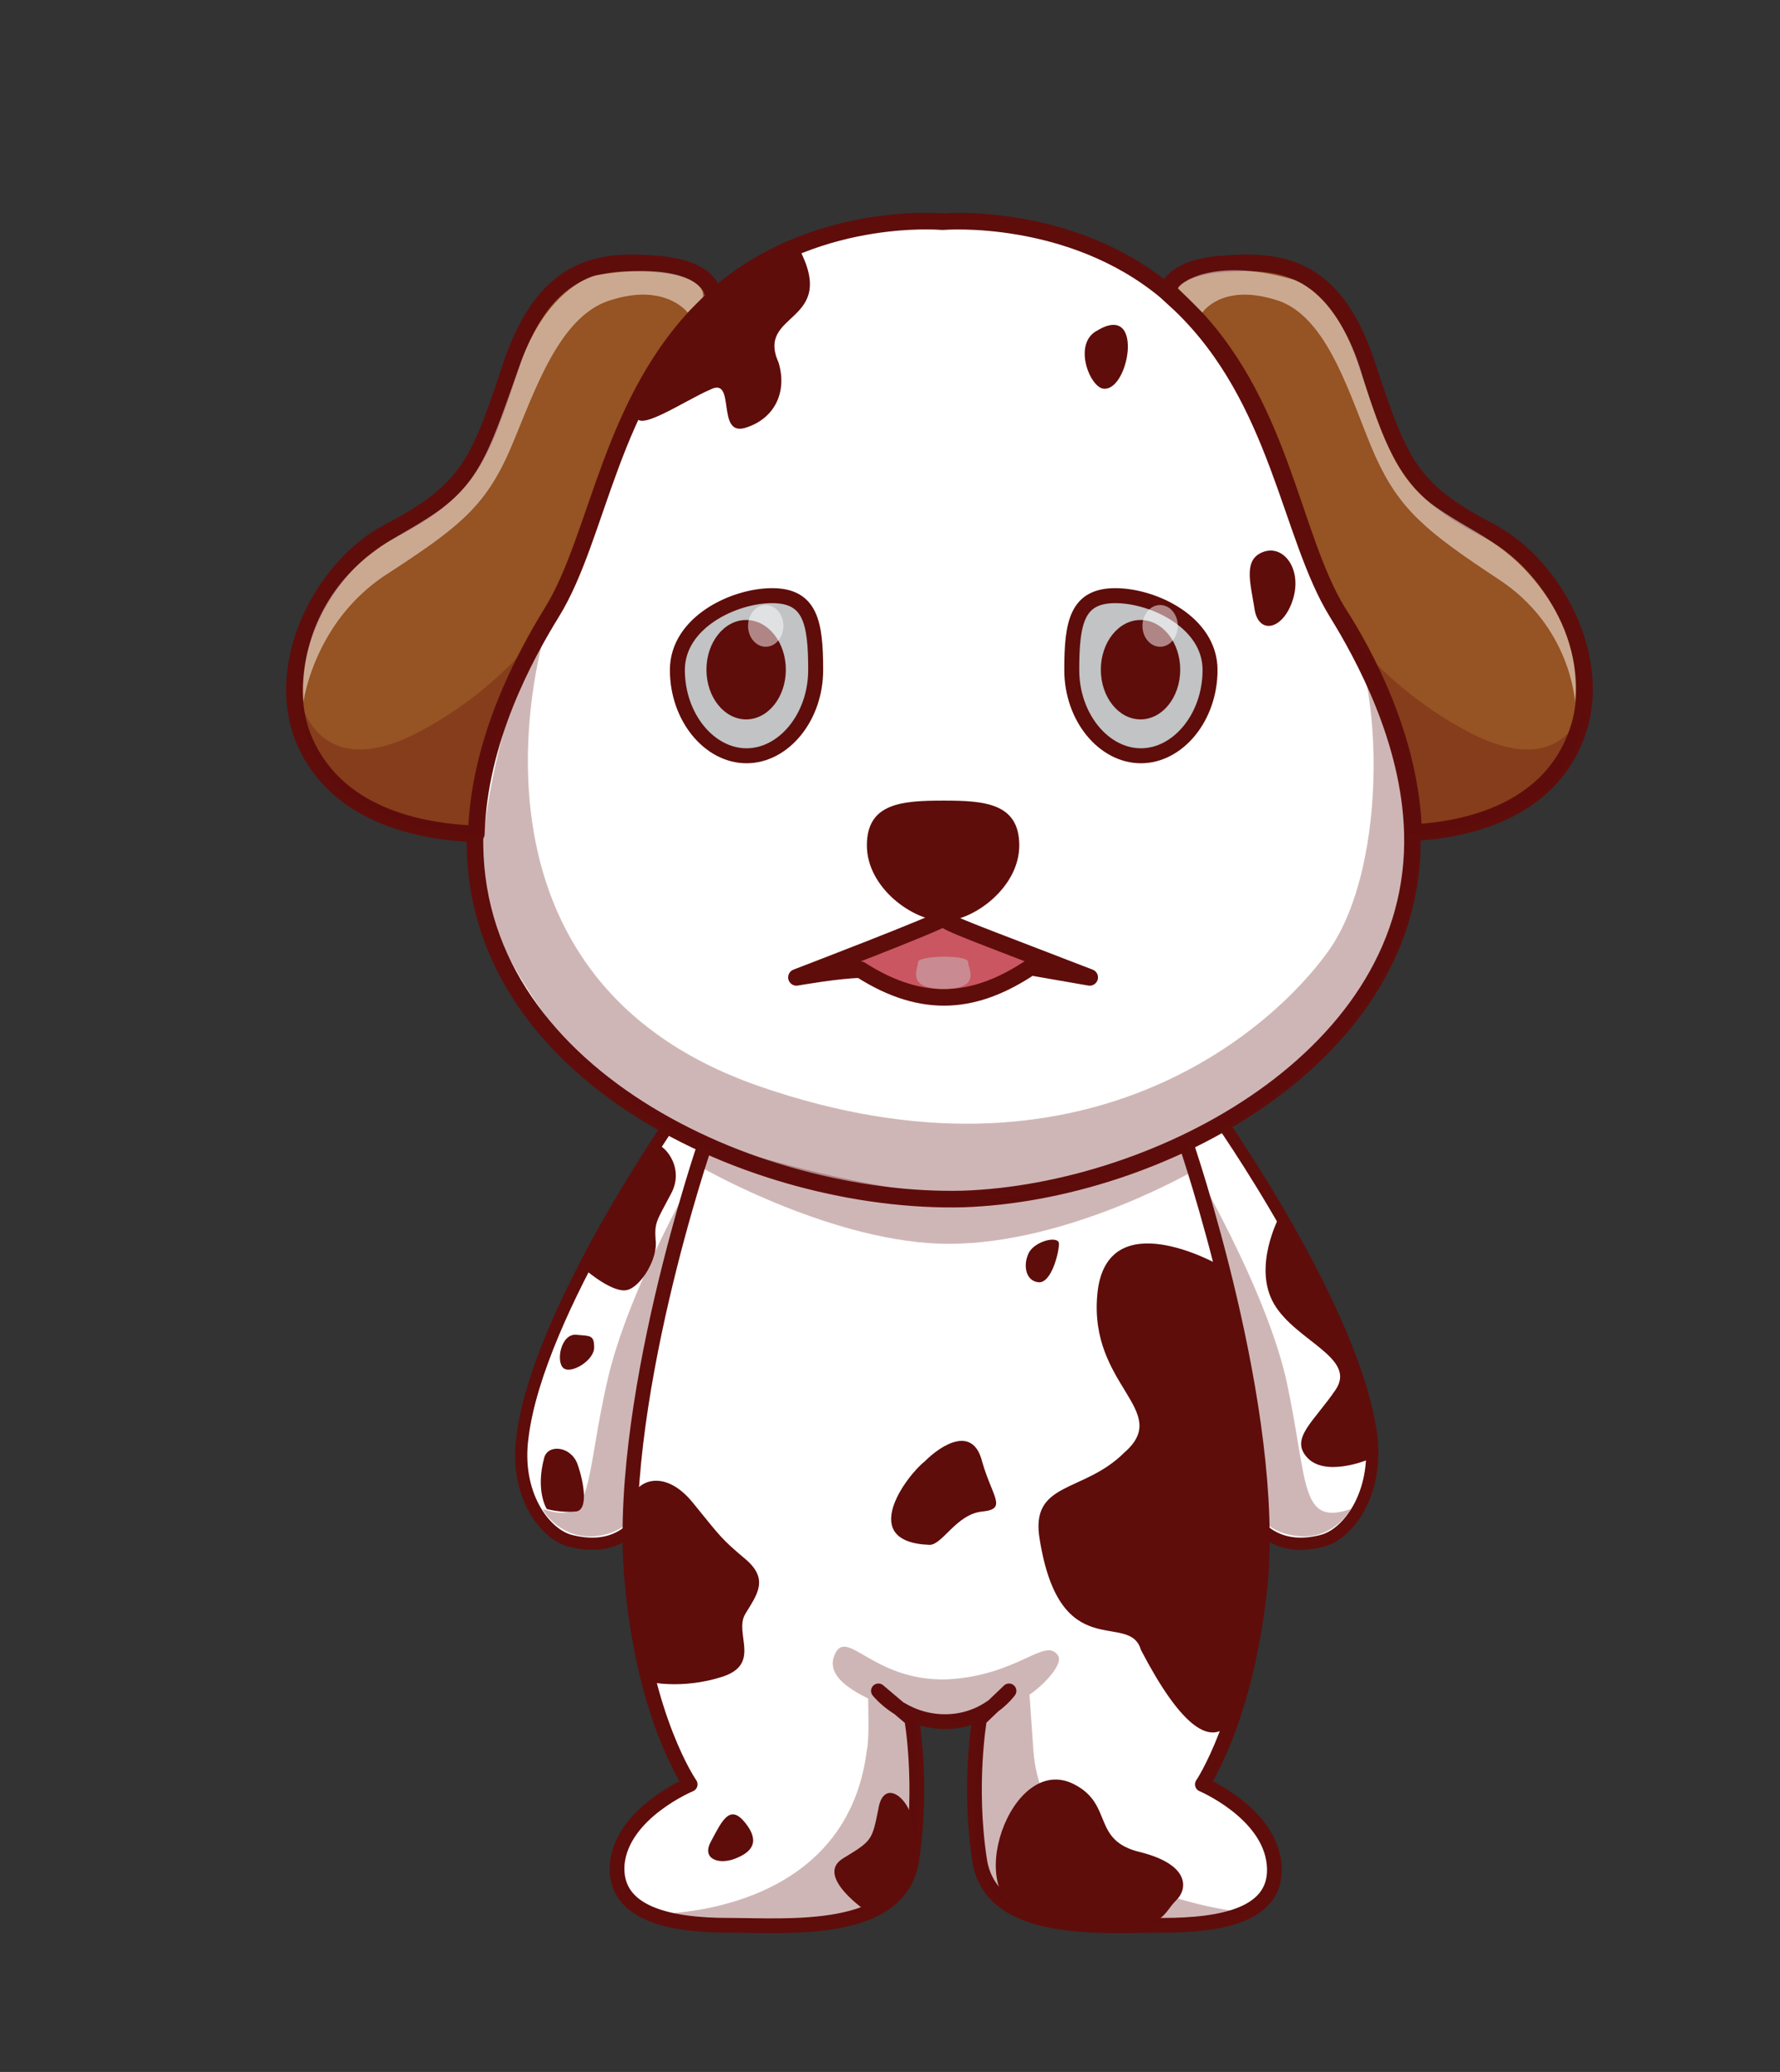
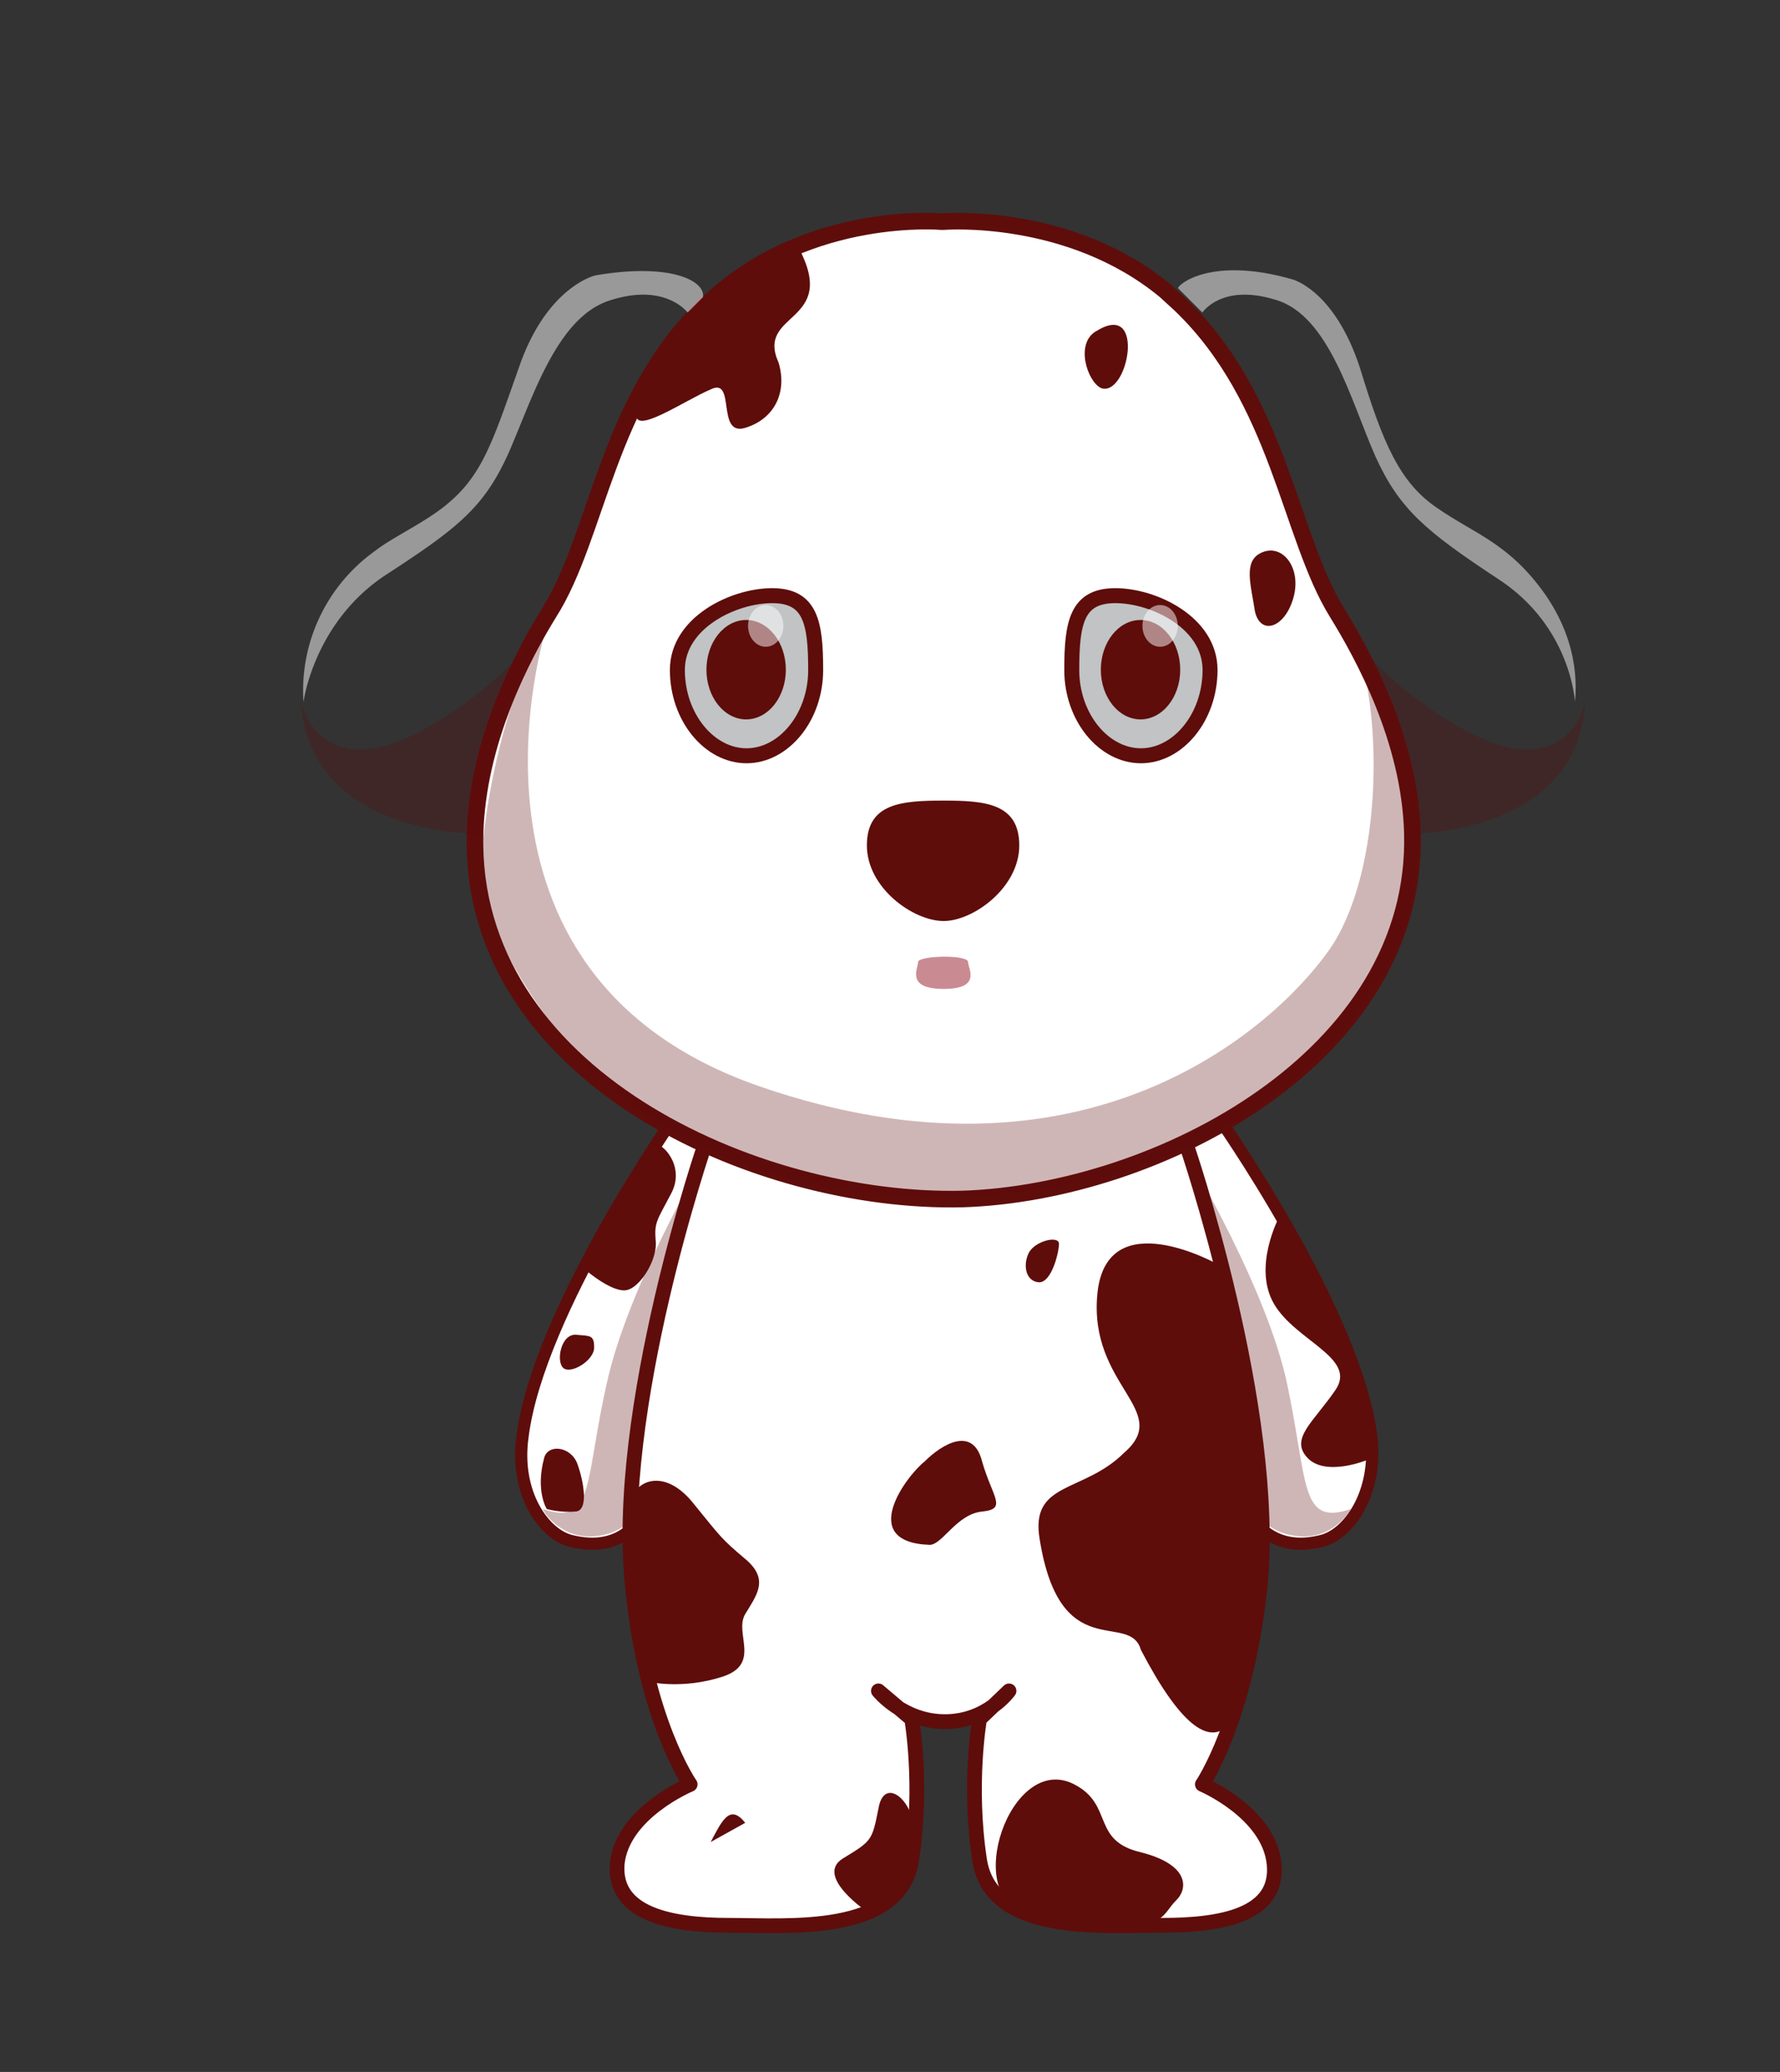
<svg xmlns="http://www.w3.org/2000/svg" viewBox="0 0 1390.1 1617.5">
  <rect x="0" y="0" width="1390.1" height="1617.5" fill="#333333" stroke="none" />
  <style>
		.st0{fill:#fff;stroke:#5e0d0b;stroke-width:9.524;stroke-linecap:round;stroke-linejoin:round;stroke-miterlimit:10}.st1{opacity:.5;fill:#fff}.st2{opacity:.3}.st2,.st3{fill:#5e0d0b}.st6,.st8{fill:#965323;stroke:#5e0d0b;stroke-width:12.964;stroke-linecap:round;stroke-linejoin:round;stroke-miterlimit:10}.st8{fill:#c1c3c4;stroke-width:11.69}
	</style>
  <path class="st0" d="M950 870s109 154 121 252c5 44-18 76-39 81-40 10-55-18-60-27s-81-280-81-280-4-30 20-38c23-7 39 12 39 12z" />
  <path class="st1" d="M941 875s27 47 77 148c36 73 51 122 38 151 0 0 13-33 8-57-5-43-36-105-36-105l-29-55-40-63-14-20-4 1z" />
  <path class="st2" d="M919 888s66 107 85 187c18 81 10 117 51 103-1 2-15 25-43 21-26-3-35-24-35-24s-23-75-38-129l-43-155c2-24 10-25 23-3z" />
  <path class="st3" d="M1067 1140s-32 13-46-2 5-28 22-53-31-38-48-67 4-68 4-68c43 67 72 169 72 169s3 8-4 21z" />
  <path class="st0" d="M528 870s-108 154-120 252c-6 44 17 76 38 81 41 10 55-18 60-27s81-280 81-280 5-30-19-38c-24-7-40 12-40 12z" />
  <path class="st1" d="M537 875s-27 47-76 148c-37 73-52 122-38 151 0 0-13-33-9-57 5-43 37-105 37-105l28-55 40-63 14-20 4 1z" />
  <path class="st2" d="M559 888s-65 107-84 187c-19 81-10 117-51 103 0 2 15 25 43 21 25-3 35-24 35-24s23-75 37-129l44-155c-3-24-11-25-24-3z" />
  <path class="st3" d="M450 1042c11 1 14 0 14 10s-18 21-24 16-2-27 10-26zM512 894c4-3 24 16 12 38-11 21-13 22-12 36 2 14-11 36-22 39s-32-15-32-15 42-87 54-98zM425 1138c3-11 21-9 26 5s9 37-2 37c-12 1-22-2-22-2s-9-14-2-40z" />
  <path d="M926 892s72 209 58 347c-11 104-45 154-45 154s52 22 56 62-41 48-87 48-134 8-143-51 0-110 0-110l23-22s-17 24-50 24-52-24-52-24l26 22s9 51 0 110-97 51-143 51-90-9-87-48c4-40 57-62 57-62s-35-50-45-154c-15-138 57-347 57-347h375z" style="fill:#fff;stroke:#5e0d0b;stroke-width:11.508;stroke-linecap:round;stroke-linejoin:round;stroke-miterlimit:10" />
  <path d="M1103 650c-2-72-38-138-59-172-37-60-45-166-122-240l-12-11c-75-62-173-54-173-54h-2s-102-9-178 60l-6 5c-77 74-84 180-122 240-21 34-56 100-58 173-5 188 219 289 381 285 152-5 356-111 351-286z" style="fill:#fff;stroke:#5e0d0b;stroke-width:12.964;stroke-linecap:round;stroke-linejoin:round;stroke-miterlimit:10" />
-   <path class="st2" d="m973 1493-76 9c-175 6-129-62-134-158l-47-1c1 138 17 172-204 151 0 0 149 3 165-128 2-9 1-30 1-40-16-8-31-18-27-32 9-27 29 19 89 17 55-3 76-33 86-19 5 6-9 22-22 31l3 43c8 114 166 127 166 127zM934 913l-8-21s-68 49-179 41c-72-5-147-27-192-41v-1l-6 21s103 59 192 59c94 0 193-58 193-58z" />
-   <path class="st3" d="M624 194c31 59-34 49-16 89 7 23-3 44-26 51s-7-40-27-30c-21 9-60 36-58 19 0 0 20-74 127-129zM857 258c38-23 24 52 3 45-11-5-21-36-3-45zM984 432c17-9 33 11 26 35s-26 29-30 10c-3-20-9-38 4-45zM951 987s-87-49-94 23 59 91 21 124c-32 32-74 22-66 68 16 99 70 55 79 86 123 236 101-248 60-301zM722 1141c14-14 38-28 45 0 8 28 20 37 0 39s-31 26-41 26c-57-2-18-54-4-65zM803 979c-4 9-2 21 8 22s16-23 16-30-20-2-24 8zM492 1173c4-18 27-27 49 0s22 28 41 44 9 28 0 43 13 39-18 49-57 4-57 4-28-87-15-140zM678 1493s-42-28-20-42c23-14 23-14 28-39 4-24 24-9 27 11 3 19-2 61-35 70zM555 1438c9-17 15-30 27-15s5 23-8 28-26 0-19-13zM919 1483c-8 8-7 12-20 19-13 8-68-2-96-8-53-11-14-127 36-101 31 16 13 44 52 53 39 10 36 29 28 37z" />
+   <path class="st3" d="M624 194c31 59-34 49-16 89 7 23-3 44-26 51s-7-40-27-30c-21 9-60 36-58 19 0 0 20-74 127-129zM857 258c38-23 24 52 3 45-11-5-21-36-3-45zM984 432c17-9 33 11 26 35s-26 29-30 10c-3-20-9-38 4-45zM951 987s-87-49-94 23 59 91 21 124c-32 32-74 22-66 68 16 99 70 55 79 86 123 236 101-248 60-301zM722 1141c14-14 38-28 45 0 8 28 20 37 0 39s-31 26-41 26c-57-2-18-54-4-65zM803 979c-4 9-2 21 8 22s16-23 16-30-20-2-24 8zM492 1173c4-18 27-27 49 0s22 28 41 44 9 28 0 43 13 39-18 49-57 4-57 4-28-87-15-140zM678 1493s-42-28-20-42c23-14 23-14 28-39 4-24 24-9 27 11 3 19-2 61-35 70zM555 1438c9-17 15-30 27-15zM919 1483c-8 8-7 12-20 19-13 8-68-2-96-8-53-11-14-127 36-101 31 16 13 44 52 53 39 10 36 29 28 37z" />
  <path class="st2" d="M427 489s-88 271 166 359 401-45 444-105c48-66 46-225 4-278 0 0 116 160 41 292S863 918 863 918s-247 74-411-92c0 0-80-90-76-154s25-143 51-183z" />
-   <path class="st6" d="M1231 574c-20 54-75 73-127 76-2-72-37-138-59-172-37-60-44-166-121-240l-12-11s2-18 43-21c42-3 86-1 112 77s33 99 97 132c52 28 89 102 67 159z" />
  <path class="st2" d="M1238 548s-13 65-92 23-113-106-113-106 45 69 56 121c11 51 9 65 9 65s134 3 140-103z" />
  <path class="st1" d="m920 225 19 19s15-23 57-10c42 12 59 79 78 122 19 42 40 59 96 96 57 37 60 96 60 96 3-32-7-61-24-85-28-39-54-46-83-66-30-20-43-51-61-110-20-61-53-69-53-69-63-18-89 4-89 7z" />
-   <path class="st6" d="m558 233-6 5c-76 74-84 180-121 240-21 34-57 100-59 173-55-2-114-20-136-77-21-57 15-131 68-159 63-33 70-54 96-132 27-78 71-80 112-77s44 21 44 21l2 6z" />
  <path class="st2" d="M235 548s14 65 93 23 113-106 113-106-45 69-56 121c-11 51-9 65-9 65s-134 3-141-103z" />
  <path class="st1" d="m549 232-12 12s-17-23-59-10c-43 12-62 77-81 120-19 42-39 58-96 95-56 37-64 99-64 99a134 134 0 0 1 56-118c14-11 41-23 58-38 27-23 35-51 56-110 22-59 58-67 58-67 58-10 86 4 84 17z" />
-   <path d="M805 755c-42 28-83 34-133 2-16 0-50 6-50 6s115-44 114-46h1c3 4 26 12 114 46l-46-8z" style="fill:#ca5662;stroke:#5e0d0b;stroke-width:12.964;stroke-linecap:round;stroke-linejoin:round;stroke-miterlimit:10" />
  <path class="st3" d="M796 660c0 33-36 59-59 59-24 0-60-26-60-59s27-35 60-35c32 0 59 2 59 35z" />
  <g>
    <path class="st8" d="M945 523c0 37-25 67-54 67s-54-30-54-67 4-58 34-58 74 21 74 58z" />
    <ellipse class="st3" cx="890.7" cy="522.8" rx="31" ry="38.8" />
    <ellipse class="st1" cx="906" cy="488.6" rx="13.8" ry="16.3" />
    <g>
      <path class="st8" d="M637 523c0 37-25 67-54 67s-54-30-54-67 44-58 74-58 34 21 34 58z" />
      <ellipse class="st3" cx="582.7" cy="522.8" rx="31" ry="38.8" />
      <ellipse class="st1" cx="598" cy="488.6" rx="13.8" ry="16.3" />
    </g>
  </g>
  <path d="M756 751c0 5 11 21-19 21s-20-16-20-21 39-6 39 0z" style="fill:#c98b91" />
</svg>